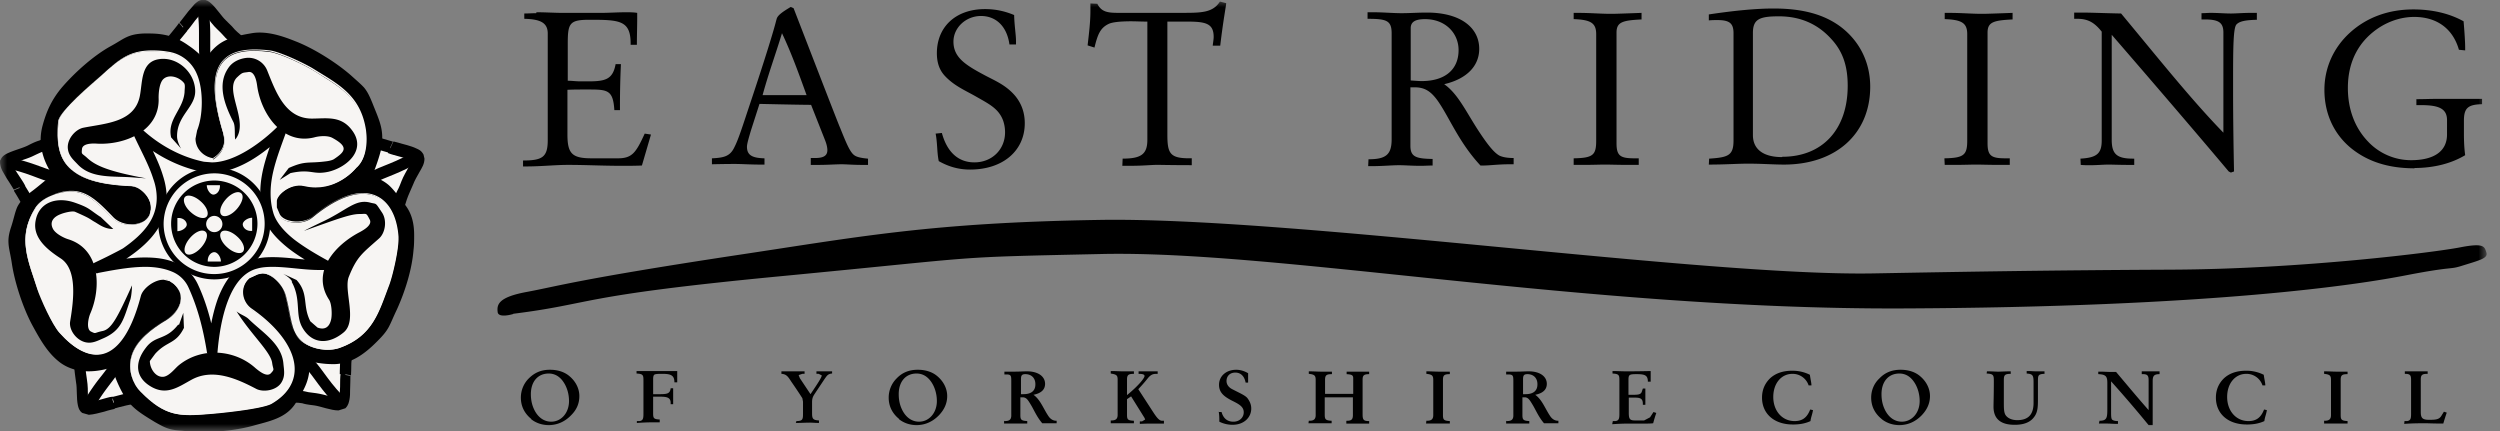
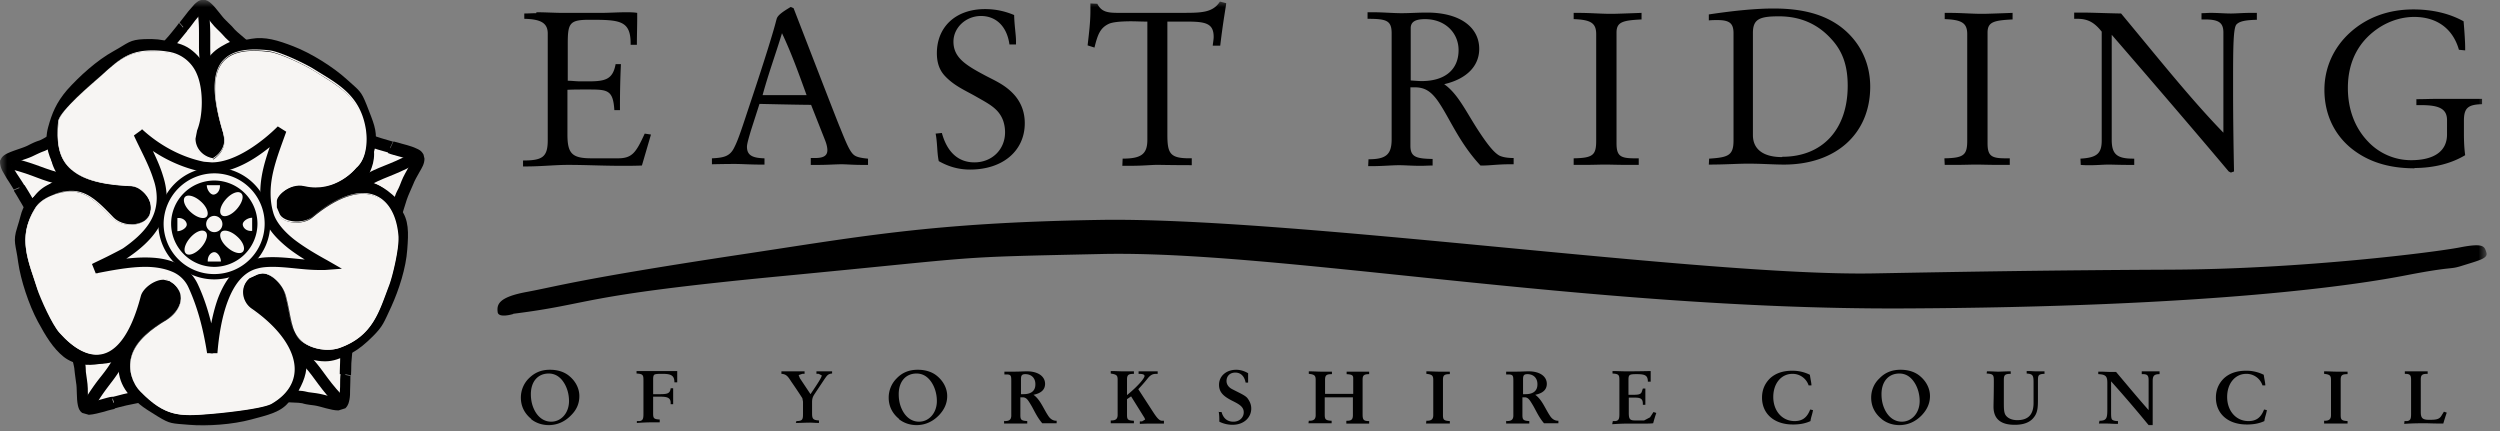
<svg xmlns="http://www.w3.org/2000/svg" width="174" height="30" fill="none">
  <rect width="100%" height="100%" fill="#808080" stroke="none" />
  <mask id="a" style="mask-type:luminance" maskUnits="userSpaceOnUse" x="0" y="0" width="174" height="30">
    <path d="M0 30h173.055V0H0v30z" fill="#fff" />
  </mask>
  <g mask="url(#a)">
    <mask id="b" style="mask-type:luminance" maskUnits="userSpaceOnUse" x="-564" y="-514" width="1052" height="1486">
      <path d="M-563.123 971.387H487.029V-513.831H-563.123V971.387z" fill="#fff" />
    </mask>
    <g mask="url(#b)">
      <mask id="c" style="mask-type:luminance" maskUnits="userSpaceOnUse" x="-529" y="-482" width="998" height="1406">
        <path d="M-528.225-481.828h996.336V923.796h-996.336V-481.828z" fill="#fff" />
      </mask>
      <g mask="url(#c)">
        <mask id="d" style="mask-type:luminance" maskUnits="userSpaceOnUse" x="-6" y="-11" width="215" height="66">
          <path d="M-5.158-10.709V54.3h184.485l-1.372-26.19 30.261.304V1.723l-28.563-.632-1.154-11.8H-5.158z" fill="#fff" />
        </mask>
        <g mask="url(#d)">
          <path d="M12.756 1.877c.283-.261 1.001-1.459 1.371-1.48.349 0 .85.87 1.329 1.327.805.784.283.414 1.35 1.285-1.198.5-1.96.849-2.46 2.155-.893-1.154-1.285-1.828-2.787-1.937.26-.218 1.175-1.394 1.175-1.394" fill="#F7F5F3" />
          <path d="m12.76 1.876-.26-.305s.348-.436.61-.784l.434-.5c.153-.131.284-.284.588-.306.262 0 .414.131.545.24.391.348.74.914 1.045 1.197.413.392.522.523.61.632.086.087.195.196.74.653l.522.435-.632.261c-.609.24-1.066.458-1.393.719-.348.261-.61.61-.827 1.197l-.261.675-.436-.566c-.457-.588-.762-1.023-1.088-1.284-.327-.262-.697-.436-1.394-.48l-.958-.065.719-.631s.392-.414.631-.718c.261-.305.48-.61.48-.61l.021-.044.261.305.327.24s-.24.283-.5.61c-.262.326-.545.652-.741.827l-.261-.305v-.392c.827.065 1.415.283 1.872.675.457.37.784.849 1.22 1.415l-.328.24-.37-.153c.262-.697.632-1.197 1.089-1.567.457-.349.98-.588 1.59-.828l.152.37-.262.305c-.544-.435-.696-.588-.827-.718-.13-.13-.152-.196-.566-.588-.283-.261-.523-.61-.74-.87l-.283-.306-.066-.043.044-.087V.83h-.043l.043-.11v.11-.175l.065.153h-.043V.656l.065.153s-.348.326-.566.61c-.24.304-.414.587-.61.761l-.26-.304" fill="#000" />
          <path d="M14.152.83c.196 1.828-.043 2.286.175 3.81l.043-.044" fill="#000" />
          <path d="M14.545.787c.066.697.088 1.198.088 1.611v.784c0 .414 0 .827.087 1.415l-.392.066-.283-.283.043-.044.588.566-.043.044-.566.587-.11-.827a10.593 10.593 0 0 1-.108-1.524v-.784c0-.413 0-.87-.087-1.545l.805-.087" fill="#000" />
          <path d="M1.33 13.044c-.153-.348-1.045-1.436-.915-1.806.11-.327 1.11-.501 1.698-.806 1.002-.5.48-.13 1.677-.849.065 1.306.152 2.134 1.197 3.048-1.371.435-2.155.588-2.765 1.981-.13-.326-.892-1.568-.892-1.568z" fill="#F7F5F3" />
-           <path d="m1.33 13.044-.37.152s-.261-.435-.48-.761l-.304-.523a1.568 1.568 0 0 1-.174-.566v-.196l.414.13-.392-.108c.087-.261.26-.37.413-.457.458-.24 1.11-.392 1.503-.588.5-.261.674-.305.805-.349.109-.043.261-.108.85-.479l.565-.348v.675c.065.653.087 1.154.24 1.568.152.413.37.783.849 1.197l.544.457-.675.218c-.697.217-1.22.37-1.59.61-.37.239-.652.522-.935 1.153L2.2 15.7l-.349-.893s-.26-.5-.478-.849c-.196-.348-.392-.653-.392-.653v-.065l.37-.152.348-.218s.196.305.414.675c.217.37.435.74.522.958l-.37.152-.37-.152c.327-.74.74-1.22 1.24-1.524.502-.305 1.068-.457 1.764-.675l.131.392L4.77 13c-.566-.48-.915-1.002-1.11-1.546-.175-.544-.218-1.132-.24-1.785h.392l.218.326c-.588.348-.784.457-.958.523-.175.065-.24.087-.74.326-.349.174-.763.283-1.09.414l-.37.152-.065.044-.087-.087.11.043v.066l-.11-.088.11.044-.153-.043H.85v.043l-.174-.043H.85v.043c.065.152.24.457.435.74.196.305.37.544.48.784l-.37.152" fill="#000" />
+           <path d="m1.33 13.044-.37.152s-.261-.435-.48-.761l-.304-.523a1.568 1.568 0 0 1-.174-.566v-.196l.414.13-.392-.108c.087-.261.26-.37.413-.457.458-.24 1.11-.392 1.503-.588.5-.261.674-.305.805-.349.109-.043.261-.108.85-.479l.565-.348v.675c.065.653.087 1.154.24 1.568.152.413.37.783.849 1.197l.544.457-.675.218c-.697.217-1.22.37-1.59.61-.37.239-.652.522-.935 1.153L2.2 15.7l-.349-.893s-.26-.5-.478-.849c-.196-.348-.392-.653-.392-.653v-.065l.37-.152.348-.218s.196.305.414.675c.217.37.435.74.522.958l-.37.152-.37-.152c.327-.74.74-1.22 1.24-1.524.502-.305 1.068-.457 1.764-.675l.131.392L4.77 13c-.566-.48-.915-1.002-1.11-1.546-.175-.544-.218-1.132-.24-1.785h.392l.218.326c-.588.348-.784.457-.958.523-.175.065-.24.087-.74.326-.349.174-.763.283-1.09.414l-.37.152-.065.044-.087-.087.11.043v.066H.85v.043l-.174-.043H.85v.043c.065.152.24.457.435.74.196.305.37.544.48.784l-.37.152" fill="#000" />
          <path d="M.807 11.39c1.785.435 2.133.805 3.657 1.11v-.066" fill="#000" />
          <path d="M.895 10.997c1.85.457 2.199.805 3.636 1.11l-.087.392-.37.152v-.065l.696-.326v.065l.349.718-.762-.152c-1.59-.327-1.916-.697-3.658-1.132l.196-.784" fill="#000" />
          <path d="M7.948 28.067c-.392.022-1.677.566-1.981.348-.283-.196-.153-1.219-.262-1.872-.174-1.11 0-.5-.326-1.85 1.263.326 2.09.5 3.266-.262 0 1.459-.066 2.242 1.066 3.222-.348.022-1.763.392-1.763.392" fill="#F7F5F3" />
          <path d="m7.947 28.064.044.392s-.414.087-.74.196c-.349.087-.719.196-1.067.218l-.457-.13c-.218-.153-.262-.35-.305-.523-.11-.5-.044-1.176-.13-1.611-.088-.566-.088-.74-.11-.871 0-.109-.043-.283-.196-.958l-.152-.653.653.174c.61.152 1.067.261 1.502.261.457 0 .893-.108 1.459-.479l.61-.391v.718c0 .74 0 1.263.108 1.698.11.414.305.762.828 1.22l.718.63-.958.066s-.566.109-.958.196c-.392.087-.762.196-.762.196H7.97l-.044-.392-.108-.392s.37-.087.762-.196c.413-.087.827-.196 1.088-.218v.392l-.24.305c-.609-.522-.936-1.067-1.088-1.633-.152-.588-.109-1.154-.13-1.872H8.6l.218.326c-.653.436-1.284.588-1.872.588-.566 0-1.089-.13-1.698-.283l.108-.392.392-.087c.174.675.218.871.218 1.067 0 .174 0 .261.087.806.065.392.065.805.065 1.153l.044.414v.087l-.087.044.065-.087.044.043-.11.044.066-.087-.087.13v-.152l.087.022-.087.108V28h.065c.153 0 .501-.087.828-.174.348-.087.631-.196.892-.218V28l-.065-.392.109.392" fill="#000" />
-           <path d="M6.205 28.087c.936-1.59 1.393-1.807 2.134-3.157h-.066" fill="#000" />
          <path d="M5.86 27.893a14.24 14.24 0 0 1 1.175-1.698c.327-.414.61-.784.958-1.437l.348.196.066.392H8.34l-.109-.784h.066l.805-.13-.392.718a11.14 11.14 0 0 1-1.023 1.545c-.326.436-.653.85-1.11 1.633l-.697-.414" fill="#000" />
          <path d="M23.995 26.085c-.087.37.066 1.785-.218 2.003-.26.217-1.197-.196-1.872-.283-1.11-.153-.479-.153-1.85-.218.675-1.11 1.066-1.872.675-3.2 1.393.392 2.111.696 3.396-.11-.066.327-.109 1.808-.109 1.808" fill="#F7F5F3" />
          <path d="m23.996 26.084.392.087s0 .567-.022.98c0 .218 0 .436-.043.653-.044.196-.066.392-.283.61l-.48.152c-.543 0-1.218-.283-1.675-.348-.567-.066-.719-.109-.85-.152-.108-.022-.283-.044-.98-.066h-.674l.348-.61c.5-.827.784-1.35.784-2.024 0-.261-.044-.523-.13-.87l-.197-.698.697.196c.762.218 1.285.392 1.742.37.392 0 .762-.108 1.306-.457l.805-.522-.195.936s-.066.566-.088.958c0 .413-.021.762-.021.762v.087l-.392-.087h-.392s0-.392.022-.806c0-.413.043-.849.087-1.088l.392.087.217.326c-.631.414-1.197.588-1.741.588-.654 0-1.22-.196-1.96-.413l.11-.392.391-.11c.109.393.174.741.174 1.09 0 .914-.392 1.61-.892 2.438l-.349-.218v-.392c.719.044.915.044 1.11.087.175.044.24.066.806.13.588.088 1.328.35 1.568.327h.043l.044.131-.087-.109h.043l.044.109-.087-.109.109.13-.131-.086.043-.044.11.13-.131-.086s.087-.48.087-.828c0-.37 0-.718.043-.98l.392.088" fill="#000" />
-           <path d="M23.515 27.762c-1.242-1.35-1.329-1.85-2.439-2.961v.065" fill="#000" />
          <path d="M23.23 28.044c-1.284-1.415-1.37-1.894-2.416-2.939l.283-.283.392.066v.065l-.805-.109v-.065l.13-.784.566.566c1.132 1.154 1.22 1.655 2.439 2.961l-.588.544" fill="#000" />
          <path d="M27.216 10.214c.348.174 1.741.37 1.894.718.13.305-.48 1.11-.719 1.742-.413 1.045-.261.413-.675 1.741-.914-.914-1.545-1.48-2.939-1.436.719-1.263 1.198-1.894.719-3.31.305.153 1.72.566 1.72.566" fill="#F7F5F3" />
          <path d="m27.213 10.213.174-.37s.544.153.958.261c.218.066.436.131.61.218.196.087.37.153.522.436l.066.283c0 .37-.175.63-.349.936-.174.304-.348.61-.435.849-.218.522-.305.675-.349.805-.043.11-.108.261-.304.915l-.196.653-.48-.48c-.892-.892-1.349-1.327-2.503-1.327h-.13l-.719.022.349-.632c.544-.914.87-1.437.849-2.068 0-.261-.044-.544-.175-.914l-.304-.915.849.436s.544.196.914.304c.392.11.74.218.74.218h.022l.022.022-.174.37-.11.392s-.37-.109-.761-.218c-.414-.13-.828-.261-1.045-.37l.174-.37.392-.13c.152.435.218.805.218 1.175 0 .936-.458 1.59-.958 2.482L24.73 13v-.392h.153c1.436 0 2.22.675 3.07 1.567l-.284.284-.392-.11c.196-.674.262-.848.349-1.023.087-.174.13-.217.326-.74.13-.326.327-.653.48-.936.152-.283.26-.544.239-.544h.152l-.13.065v-.065h.13l-.13.065.152-.065-.13.109v-.044l.13-.065-.13.109s-.436-.196-.785-.283c-.37-.11-.696-.175-.936-.283l.175-.37" fill="#000" />
-           <path d="M28.717 11.084c-1.632.87-2.111.849-3.461 1.632h.065" fill="#000" />
          <path d="M28.913 11.432c-1.676.893-2.177.871-3.44 1.611l-.195-.348.152-.37h.065l-.304.762h-.066l-.762-.327.697-.413c1.415-.828 1.894-.784 3.483-1.633l.392.718" fill="#000" />
          <path d="M4.464 12.499c-.827-.043-.87.305-1.894 1.045-1.176.85-.958 1.023-1.372 2.286-.326 1.001-.087 1.197.066 2.417.174 1.24.74 2.96 1.371 4.136.544 1.001 1.045 1.85 1.807 2.46 1.524 1.176 3.723.109 3.723.109-.087.348.414 1.633.784 2.264.479.805.892 1.067 2.024 1.763.893.545.958.48 2.177.588 1.263.11 3.048-.022 4.333-.37 1.11-.305 2.155-.5 2.7-1.328.935-1.459 1-1.741.935-3.265 0 0 1.22.348 2.134.304.893-.043 1.655-.457 2.7-1.502.718-.718.762-.958 1.284-2.068.523-1.154 1.023-2.678 1.11-3.984.087-1.132.13-2.068-.479-2.83-1.045-1.35-1.066-1.568-2.525-2.003 0 0 .74-1.698.806-2.57.087-.935-.153-1.414-.632-2.655-.392-.98-.479-.958-1.393-1.785-.936-.85-2.46-1.807-3.701-2.286-1.067-.414-1.981-.697-2.94-.523-2.067.349-2.329.828-3.178 2.068 0 0-.675-.783-1.415-1.284-.74-.5-1.393-.827-2.852-.762-1.045.044-1.088.261-2.155.849-1.11.61-2.351 1.72-3.222 2.7-.74.87-1.045 1.61-1.306 2.569-.566 2.024 1.11 3.657 1.11 3.657z" fill="#000" />
-           <path d="M4.463 12.499v.392h-.109c-.305 0-.348.043-.544.174-.196.152-.479.414-.98.784-.566.413-.74.631-.849.849-.109.217-.174.588-.37 1.24-.109.349-.152.567-.152.74 0 .327.13.697.24 1.481.152 1.176.718 2.896 1.305 3.984.545 1.002 1.024 1.807 1.699 2.33.457.348.98.457 1.502.457.479 0 .936-.109 1.262-.196l.392-.152.13-.066.806-.392-.239.85h-.087.109-.087.108c0 .13.088.522.24.914s.348.805.5 1.066c.458.74.74.915 1.895 1.633.457.262.631.37.849.414.217.043.544.065 1.154.13.283.022.588.044.914.044 1.089 0 2.351-.152 3.266-.392 1.132-.305 2.068-.522 2.46-1.154.784-1.24.87-1.458.892-2.416V24.037l.501.153.61.152c.37.065.827.152 1.24.152h.153c.762-.043 1.415-.37 2.438-1.393.349-.348.501-.544.653-.805.153-.262.283-.588.545-1.154.522-1.11 1.001-2.613 1.088-3.854.022-.348.044-.675.044-.957 0-.675-.11-1.154-.436-1.59-.544-.697-.805-1.067-1.066-1.284-.262-.218-.545-.37-1.263-.588l-.436-.13.175-.414s.174-.414.37-.936c.196-.523.392-1.154.413-1.524v-.327c0-.61-.174-1.067-.61-2.134-.195-.478-.304-.674-.435-.849-.152-.174-.392-.37-.849-.783-.892-.806-2.416-1.764-3.57-2.2-.827-.326-1.546-.565-2.22-.565l-.501.043c-1.002.175-1.524.37-1.873.632-.348.261-.61.631-1.045 1.284l-.305.436-.348-.392s-.152-.174-.413-.436c-.262-.261-.588-.566-.937-.783-.653-.436-1.132-.697-2.264-.697h-.37c-.5.043-.697.087-.914.196-.218.109-.523.326-1.067.631-1.045.566-2.264 1.655-3.113 2.613-.697.827-.958 1.48-1.22 2.416-.065.261-.108.5-.108.74 0 .697.261 1.35.544 1.807.152.24.283.414.392.545l.13.152.044.044.74.74-1.045-.044v-.392l-.261.283c-.022-.043-1.328-1.284-1.35-3.113 0-.305.044-.631.13-.958.262-.958.61-1.807 1.394-2.721.893-1.023 2.156-2.155 3.331-2.808.523-.284.784-.48 1.11-.632.327-.152.675-.24 1.22-.261h.391c1.263 0 2.025.348 2.7.827.827.544 1.48 1.35 1.502 1.372l-.305.261-.326-.218c.413-.61.718-1.088 1.24-1.48.502-.37 1.155-.588 2.2-.762.217-.044.435-.065.631-.065.85 0 1.655.26 2.525.61 1.285.5 2.83 1.48 3.832 2.35.457.414.697.61.936.871.218.262.37.566.566 1.045.414 1.045.697 1.611.697 2.439v.391c-.13 1.002-.87 2.678-.87 2.7l-.371-.152.109-.392c.74.217 1.175.413 1.567.74.37.326.653.74 1.176 1.415.479.631.61 1.35.61 2.09 0 .327 0 .675-.044 1.023-.109 1.394-.61 2.94-1.154 4.137-.261.544-.392.892-.566 1.219-.174.326-.414.61-.784.98-1.045 1.066-1.937 1.567-2.96 1.61h-.196c-.958 0-2.047-.304-2.069-.304l.11-.392h.391v.631c0 1.067-.24 1.655-1.023 2.852-.675 1.002-1.85 1.198-2.917 1.502-1.024.283-2.33.436-3.484.436-.348 0-.675 0-1.001-.044-.61-.065-.915-.065-1.263-.152-.348-.087-.631-.24-1.088-.5-1.11-.676-1.655-1.024-2.178-1.895a8.825 8.825 0 0 1-.566-1.197c-.152-.436-.283-.828-.304-1.176v-.218l.413.11.175.37s-.98.478-2.156.478c-.631 0-1.371-.152-2.003-.631-.849-.653-1.371-1.59-1.916-2.59-.653-1.22-1.219-2.962-1.415-4.268-.108-.74-.24-1.088-.24-1.59 0-.304.066-.609.197-1 .196-.61.24-.937.413-1.35.196-.392.501-.719 1.089-1.154.457-.348.718-.588.98-.784.261-.196.61-.348 1.023-.327h.13v.392" fill="#000" />
          <path d="M14.81 11.04c-.872-.086-1.568-.957-1.176-1.959.413-1.066.435-2.83-.022-3.918-.37-.85-1.154-1.415-1.981-1.524-2.439-.305-3.2.348-4.616 1.654-.522.48-2.873 2.395-2.939 3.157-.305 2.809.632 4.289 4.964 4.485.718.022 1.568.849 1.459 1.676l-.088.37c-.435.806-1.872.915-2.634.153-1.045-1.089-1.741-1.764-2.786-1.807-.915-.022-2.09.435-2.526 1.153-1.328 2.09-.435 3.789.13 5.64.219.674 1.046 2.503 1.547 3.047 2.046 2.264 4.267 2.351 5.573-2.569.196-.697 1.393-1.48 2.09-1.045l.283.196c.958.87.414 1.96-.5 2.525-.98.588-2.134 1.415-2.44 2.57-.239.892.044 1.828.632 2.416 1.72 1.763 2.722 1.698 4.66 1.546.696-.066 3.744-.349 4.418-.719 2.678-1.524 1.83-4.332-1.393-6.575-.588-.413-.914-1.48-.109-2.155l.566-.261c.828-.348 1.764.697 1.982 1.502.391 1.459.304 2.46 1.088 3.135.697.588 1.85.762 2.634.479 2.33-.827 2.743-2.547 3.418-4.354.261-.653.719-2.613.653-3.353-.217-3.048-2.46-4.267-5.965-1.35-.653.545-2.024.414-2.33-.195l-.217-.458v-.435c0-.392.958-1.35 2.003-1.11 2.177.5 3.549-1.22 3.549-1.22.718-.566.805-1.763.696-2.59-.348-2.439-1.96-3.179-3.592-4.224-.588-.37-2.308-1.197-3.07-1.306-3.026-.392-4.767.61-3.222 5.682.37 1.22-.718 1.807-.718 1.807" fill="#F7F5F3" />
          <path d="M14.806 11.04v.044c-.718-.087-1.328-.675-1.328-1.437 0-.196.044-.37.11-.588.195-.522.304-1.24.304-1.937 0-.697-.109-1.415-.348-1.96a2.52 2.52 0 0 0-1.96-1.502 10.33 10.33 0 0 0-1.088-.065c-1.611 0-2.33.631-3.505 1.72-.523.479-2.874 2.416-2.94 3.135-.043.304-.043.587-.043.87 0 2.221 1.132 3.397 4.986 3.57.696.044 1.502.763 1.502 1.547v.152l-.087.37c-.24.457-.784.697-1.35.697-.48 0-.98-.174-1.328-.545-1.045-1.088-1.742-1.763-2.765-1.785h-.087c-.893 0-1.981.457-2.417 1.132-.5.806-.696 1.546-.696 2.243 0 1.132.457 2.22.827 3.352.218.675 1.045 2.482 1.546 3.048.827.915 1.698 1.48 2.503 1.48 1.154 0 2.243-1.131 3.005-4.027.152-.588.957-1.197 1.654-1.197l.48.13.282.196c.37.327.523.697.523 1.045 0 .61-.436 1.176-1.024 1.524-.98.588-2.111 1.415-2.416 2.547a2.202 2.202 0 0 0-.087.632c0 .675.261 1.306.697 1.763 1.306 1.328 2.176 1.611 3.352 1.611.392 0 .806-.022 1.263-.065.697-.044 3.766-.348 4.397-.718 1.09-.61 1.59-1.437 1.59-2.352 0-1.328-1.067-2.852-2.983-4.18a1.471 1.471 0 0 1-.61-1.175c0-.349.153-.719.501-1.024l.566-.26.349-.066c.762 0 1.48.87 1.676 1.59.392 1.458.305 2.481 1.067 3.112.479.392 1.154.61 1.785.61.283 0 .566-.044.827-.13 2.308-.828 2.722-2.504 3.418-4.333.24-.61.653-2.395.653-3.222v-.13c-.13-1.83-1.001-2.983-2.416-2.983-.936 0-2.112.5-3.505 1.654-.283.24-.719.349-1.11.349-.545 0-1.067-.196-1.241-.566l-.218-.458v-.457c0-.392.762-1.175 1.676-1.197l.349.043c.26.066.522.087.783.087 1.698 0 2.722-1.306 2.743-1.306.545-.435.719-1.24.719-1.96 0-.217 0-.413-.044-.609-.348-2.416-1.937-3.157-3.57-4.18-.588-.37-2.308-1.197-3.048-1.306a8.969 8.969 0 0 0-1.045-.065c-1.655 0-2.7.653-2.7 2.59 0 .806.175 1.83.588 3.114l.087.5c0 .915-.827 1.35-.827 1.35v-.065s.784-.414.784-1.285l-.087-.479c-.392-1.284-.588-2.33-.588-3.135 0-.98.261-1.654.762-2.068.479-.413 1.176-.588 2.025-.588.326 0 .696.022 1.066.066.762.109 2.482.936 3.07 1.306 1.633 1.023 3.244 1.785 3.614 4.245.022.196.043.392.043.61 0 .74-.174 1.567-.74 2.003h.022S23.754 13 22.012 13c-.24 0-.522-.022-.783-.087l-.327-.044c-.435 0-.849.196-1.154.436-.305.239-.479.522-.479.696v.436l.196.457c.153.326.653.522 1.198.522.391 0 .805-.109 1.066-.326 1.394-1.154 2.591-1.655 3.527-1.655 1.459 0 2.351 1.197 2.482 3.048v.13c0 .85-.414 2.613-.653 3.245-.697 1.806-1.11 3.526-3.44 4.354-.261.087-.544.13-.849.13-.653 0-1.35-.217-1.829-.61-.805-.674-.696-1.697-1.088-3.156-.196-.697-.915-1.546-1.611-1.546l-.327.066-.566.26a1.262 1.262 0 0 0-.457.98c0 .458.24.893.588 1.133 1.916 1.328 3.004 2.873 3.004 4.223 0 .936-.522 1.785-1.61 2.416-.676.37-3.724.675-4.42.719-.48.043-.893.065-1.263.065-1.197 0-2.09-.305-3.418-1.633-.457-.457-.718-1.132-.718-1.806 0-.218.021-.436.087-.654.304-1.153 1.458-1.98 2.438-2.569.588-.348 1.001-.892 1.001-1.458 0-.327-.152-.675-.5-1.002l-.283-.196-.436-.108c-.653 0-1.458.61-1.589 1.153-.762 2.896-1.872 4.072-3.07 4.072-.827 0-1.72-.566-2.547-1.503-.522-.566-1.35-2.394-1.546-3.07-.348-1.131-.827-2.22-.827-3.374 0-.718.196-1.48.697-2.286.457-.696 1.546-1.175 2.46-1.175h.087c1.045.043 1.763.718 2.808 1.807.327.348.828.522 1.285.522.544 0 1.067-.24 1.306-.653l.087-.37v-.152c0-.762-.762-1.46-1.437-1.48-3.853-.153-5.05-1.372-5.05-3.637 0-.283 0-.566.043-.892.087-.784 2.438-2.7 2.96-3.179 1.198-1.088 1.917-1.741 3.55-1.741.326 0 .696.021 1.088.087a2.559 2.559 0 0 1 2.003 1.545c.24.545.348 1.263.348 1.982 0 .718-.109 1.415-.326 1.959l-.11.566c0 .718.567 1.284 1.264 1.372v.043-.022" fill="#F7F5F3" />
-           <path d="M12.323 9.474c0-1.459 1.306-2.025 1.263-3.178-.044-1.307-1.285-2.373-2.526-2.177-1.262.195-1.132 1.567-1.328 2.568-.37 1.83-2.373 1.895-3.918 2.2-.566.108-1.176.805-1.089 1.48.065.5.392.762.697 1.088.958 1.002 2.503.784 3.831.893.305.022.588.043.915.065-2.59-.479-3.505-.87-4.093-1.415-.37-.348-.414-.218-.37-.61.022-.413.718-.413 1.045-.391 1.937.108 4.398-.893 4.289-3.2 0-.327.043-.937.283-1.242.37-.435 1.132-.217 1.48.218.109.13.044.414.044.631-.087 1.22-1.22 1.894-.937 3.157l.697.784s-.283-.457-.283-.85M20.25 12.041c1.436-.305 1.502.153 2.612-.087 1.284-.305 2.678-1.524 1.633-2.895-.762-1.024-1.764-.806-2.787-.806-1.872 0-2.525-1.894-3.113-3.353a1.41 1.41 0 0 0-1.459-.87c-.522.065-.98.304-1.24.696-.806 1.154-.262 2.57.348 3.767.152.304.065.914.13 1.219 1.024-1.241-.849-3.462.153-4.354.37-.349.37-.283.783-.349.414-.043.545.632.588.958.262 1.916 1.742 4.158 3.984 3.592.305-.087.915-.152 1.263.044 1.154.631.87.958.087 1.48-.152.087-.392.13-.61.153-1.219.152-1.35-.066-2.525.457l-.631.827.762-.479M20.291 19.597c.718 1.284.196 2.33.805 3.287.697 1.11 1.83 1.067 2.809.262 1.001-.806 0-2.918.37-3.876.566-1.415.936-1.632 2.112-2.677.435-.392.566-1.263.196-1.807-.48-.719-.349-.566-.784-.675-1.067-.305-1.655.544-3.462 1.371-.174.087-.914.436-1.175.588 2.482-.893 3.265-1.175 3.875-1.175.5 0 .435-.11.697.391.196.37-.414.719-.697.871-1.72.893-3.396 2.765-2.134 4.703.175.26.218.958.153 1.328-.109.566-.436.805-.958.61l-.5-.436c-.567-1.11-.088-1.916-.959-2.874l-.936-.435s.48.261.631.544M12.411 22.58c-.893 1.153-1.59.718-2.264 1.632-.806 1.045-.719 2.068.37 2.7 1.088.631 1.894.021 2.808-.48 1.503-.826 3.179-.064 4.507.632.5.261 1.437.109 1.763-.457.262-.435.175-.827.131-1.284-.109-1.394-1.459-2.178-2.417-3.114-.217-.217-.61-.326-.849-.544 1.024 1.633 2.373 2.808 2.482 3.592.066.5.196.414-.087.719-.283.304-.827-.153-1.067-.349-1.436-1.306-3.766-1.502-5.355-.196-.24.196-.61.697-1.002.784-.566.109-1.001-.544-1.001-1.088l.37-.501c.827-.915 1.437-.653 2.003-1.807l-.044-1.045-.304.849M6.949 15.07c-.784-.523-.719-.61-1.786-.98-1.24-.414-2.438 0-2.678 1.24-.26 1.242.871 2.09 1.742 2.657 1.154.762.915 2.83.653 4.397-.087.566.414 1.285 1.067 1.437.479.109.85-.109 1.263-.283 1.284-.566 1.393-1.371 1.85-2.656.11-.305.13-1.001.13-1.023-1.022 2.264-1.436 3.048-2.046 3.178-.63.131-.435.218-.805.044-.37-.174-.174-1.002-.044-1.284.762-1.786.675-4.442-1.524-5.138-.304-.087-.87-.37-1.066-.697-.283-.5 0-.87.544-1.067.152-.065.762-.24.98-.152 1.132.5.936.457 1.35.697.282.152.674.5 1.306.5l-.893-.849" fill="#000" />
          <path d="M9.648 9.256c1.219 1.132 2.786 2.002 4.485 2.35 2.046.414 4.288-1.393 5.464-2.546-.718 1.98-1.459 3.722-.936 5.812.413 1.611 2.59 2.83 3.94 3.593-1.458.108-3.33-.436-4.746-.087-2.33.587-2.873 4.005-3.091 6.204-.261-1.655-.631-3.178-1.328-4.659-1.11-2.395-4.615-1.61-6.858-1.197.196-.11 1.85-.893 2.177-1.11 2.09-1.437 2.961-2.961 2.243-5.247-.327-1.024-.937-2.09-1.372-3.07" fill="#F7F5F3" />
          <path d="m9.646 9.255.24-.261c1.175 1.088 2.7 1.937 4.31 2.264l.545.044c1.654 0 3.57-1.48 4.593-2.504l.588.37c-.544 1.524-1.089 2.852-1.089 4.267 0 .435.044.87.175 1.328.174.675.762 1.35 1.48 1.916.74.566 1.611 1.067 2.286 1.437l1.023.587-1.175.088h-.436c-1.045 0-2.199-.218-3.2-.218-.37 0-.74.022-1.045.109-1.002.24-1.655 1.132-2.09 2.286-.436 1.154-.632 2.525-.719 3.614h-.718c-.261-1.633-.631-3.114-1.284-4.55a2.135 2.135 0 0 0-1.176-1.133c-.523-.217-1.154-.326-1.829-.326-1.154 0-2.438.261-3.461.457l-.262-.653c.153-.087.588-.283 1.067-.522.479-.24.98-.501 1.089-.567 1.567-1.088 2.33-2.133 2.35-3.483 0-.413-.064-.87-.239-1.35-.304-.98-.892-2.024-1.35-3.026l.567-.413-.24.26.327-.152c.435.958 1.045 2.025 1.371 3.114a5.14 5.14 0 0 1 .261 1.567c0 1.677-1.001 2.96-2.656 4.093-.217.152-.696.392-1.175.631-.479.24-.958.457-1.002.501l-.196-.305-.065-.348c1.023-.196 2.33-.457 3.592-.457.74 0 1.48.087 2.112.37a3.003 3.003 0 0 1 1.546 1.48c.718 1.524 1.067 3.092 1.35 4.768l-.349.065-.348-.043c.109-1.11.305-2.547.762-3.81.479-1.241 1.263-2.373 2.59-2.721.393-.11.806-.131 1.22-.131 1.088 0 2.242.218 3.2.218h.392l.022.348-.175.305c-.674-.392-1.567-.871-2.373-1.502-.783-.632-1.502-1.372-1.741-2.308a6.23 6.23 0 0 1-.196-1.524c0-1.59.588-2.983 1.132-4.507l.327.11.26.26c-1.088 1.046-3.025 2.7-5.093 2.722-.218 0-.458 0-.697-.065-1.764-.37-3.396-1.263-4.66-2.439l.24-.26" fill="#000" />
          <path d="M14.916 19.27a3.698 3.698 0 0 0 3.7-3.7 3.698 3.698 0 0 0-3.7-3.702 3.698 3.698 0 0 0-3.701 3.701 3.698 3.698 0 0 0 3.7 3.701z" fill="#F7F5F3" />
          <path d="M14.915 19.271v-.196a3.503 3.503 0 0 0 3.505-3.505 3.503 3.503 0 0 0-3.506-3.505 3.536 3.536 0 0 0-3.526 3.505 3.508 3.508 0 0 0 3.527 3.505v.37a3.893 3.893 0 0 1-3.897-3.897 3.893 3.893 0 0 1 3.896-3.897 3.893 3.893 0 0 1 3.897 3.897 3.893 3.893 0 0 1-3.896 3.897v-.196" fill="#000" />
          <path d="M14.915 18.574a3.01 3.01 0 0 0 3.004-3.005 3.01 3.01 0 0 0-3.005-3.004 3.01 3.01 0 0 0-3.004 3.004 3.01 3.01 0 0 0 3.005 3.005z" fill="#000" />
          <path d="M14.914 16.157a.562.562 0 0 0 .566-.566.576.576 0 0 0-.566-.566.576.576 0 0 0-.566.566c0 .305.26.566.566.566zM15.438 14.982c.217.175.696-.021 1.066-.457.37-.435.501-.914.262-1.088-.218-.174-.697.022-1.067.457s-.48.914-.261 1.088zM12.955 17.66c.218.174.697-.023 1.067-.458s.5-.914.261-1.088c-.24-.175-.697.021-1.067.457-.37.435-.479.914-.26 1.088zM14.39 15.07c.174-.219 0-.697-.436-1.068-.414-.37-.914-.5-1.088-.283-.175.218 0 .697.435 1.067.414.37.914.5 1.088.283zM16.917 17.508c.174-.218 0-.697-.436-1.067-.413-.37-.914-.5-1.088-.283-.174.218 0 .697.435 1.067.414.37.915.5 1.089.283zM12.346 16.09c.304 0 .653-.239.653-.457 0-.217-.24-.5-.653-.457M17.55 15.155c-.305 0-.654.24-.654.457 0 .218.24.5.654.457M14.393 12.89c0 .305.24.654.457.654.218 0 .479-.24.457-.653M15.375 18.204c0-.327-.24-.653-.457-.653-.218 0-.48.24-.458.653" fill="#F7F5F3" />
          <path d="M37.339.853c.63 0 1.262.044 1.828.044h2.634c.588 0 1.176-.044 1.786-.044.24 0 .5 0 .762.044v.435c0 .522-.022 1.11-.022 1.785h-.435V3.03c0-1.61-.763-1.654-2.853-1.654-1.415 0-1.523.239-1.523 1.698V5.62c.283 0 .587.043.892.043h.523c1.197 0 1.72-.13 1.915-1.197h.37a59.73 59.73 0 0 0-.065 3.2h-.392c-.087-1.393-.457-1.437-1.785-1.437h-.326c-.37 0-.74 0-1.154.022v3.113c0 1.328.326 1.655 1.676 1.655H43c1.001 0 1.262-.392 1.872-1.72l.435.065-.63 2.156c-.48.021-.937.021-1.394.021-1.306 0-2.547-.065-3.745-.065-.914 0-1.872.109-2.939.109h-.196v-.414c1.35 0 1.72-.24 1.72-1.415V2.333c0-.74-.5-1.001-1.633-1.023V.94c.284 0 .545-.022.828-.022M49.55 11.02c.828-.043 1.264-.13 1.568-.783.283-.545.588-1.524 1.067-2.961 1.11-3.31 1.698-5.269 1.829-5.813l.043-.152c.066-.24.392-.48.98-.828l.196.087c1.981 5.117 3.048 7.881 3.244 8.339.413 1.023.675 1.676.98 1.894.174.13.478.196.957.24v.435h-.457c-.588 0-1.045-.044-1.371-.044-.436 0-.98.044-1.59.044h-.566v-.48h.305c.566 0 .85-.152.85-.544 0-.174-.044-.392-.153-.675l-.98-2.481c-.479 0-1.654-.022-3.592-.066l-.588 1.829c-.174.588-.283.958-.283 1.154 0 .588.37.784 1.22.805v.436h-.284c-.718 0-1.306-.044-1.763-.044-.153 0-.697 0-1.611.022m6.596-4.79c-.544-1.502-1.066-2.96-1.72-4.332-.413 1.372-.936 2.787-1.35 4.31h3.07v.023zM65.12 9.299l.434-.044c.37 1.35 1.154 2.046 2.265 2.046 1.219 0 2.133-.892 2.133-2.09 0-.283-.043-.544-.13-.805-.305-.85-1.002-1.176-1.873-1.676-.718-.414-1.524-.74-2.177-1.437-.392-.414-.566-.936-.566-1.59 0-1.828 1.306-3.07 3.353-3.07.697 0 1.35.131 2.025.414.021.784.13 1.372.13 1.807v.24h-.457c-.174-1.263-.936-1.981-1.981-1.981s-1.916.805-1.916 1.785c0 1.11.85 1.633 2.199 2.351.697.37 1.459.675 2.09 1.415.435.523.675 1.154.675 1.916 0 1.894-1.502 3.222-3.81 3.222-.784 0-1.48-.196-2.177-.588-.13-.61-.087-1.262-.218-1.915zM78.136 11.04c1.284 0 1.72-.305 1.72-1.307V1.504c-.414 0-.784-.022-1.11-.022-.806 0-1.329.066-1.568.175-.61.283-.784.761-1.002 1.654l-.479-.152c.11-.915.196-1.698.196-2.395V.24l.48.022c.282.566.718.632 1.436.632h4.42c1.371 0 2.177 0 2.677-.784l.436.109c0 .174-.196 1.11-.414 2.96h-.522c.021-.217.065-.435.065-.61 0-.935-.544-1.066-1.85-1.066h-1.372v7.86c0 1.306.174 1.654 1.524 1.654h.174v.479c-1.393 0-2.177-.022-2.395-.022-.392 0-1.001.065-1.807.065h-.631M95.247 11.085c1.22 0 1.611-.326 1.611-1.393v-7.38c0-.893-.37-1.002-1.676-1.002V.853h.37c.718 0 1.393.065 2.003.065.544 0 1.132-.043 1.763-.043 2.33 0 3.636 1.045 3.636 2.525 0 1.176-.849 2.09-2.439 2.46 1.002.697 1.568 2.025 2.504 3.418.566.85.98 1.35 1.328 1.546.218.109.544.174 1.002.174v.436h-.305c-.784 0-1.372.087-1.829.087h-.174c-1.502-1.611-2.155-3.331-2.961-4.485-.479-.675-.914-.958-1.611-.958h-.305v4.071c0 .784.414.893 1.546.915v.457c-.283 0-.566.021-.827.021-.61 0-1.11-.043-1.502-.043-.501 0-1.154.065-1.916.065h-.24m3.723-5.921c1.633 0 2.569-.806 2.569-2.156 0-1.197-.936-2.155-2.33-2.155-.696 0-1.001.196-1.001.631V5.6c.327.022.588.044.784.044M109.527 11.019c1.372-.022 1.568-.24 1.568-1.241V2.376c0-.784-.392-1.002-1.568-1.045V.896h.262c.892 0 1.611.065 2.242.065h.261c.153 0 .806-.022 1.96-.065v.457c-1.307.065-1.742.174-1.742.914v7.707c0 .893.283 1.045 1.263 1.045h.283v.457h-.784c-.653 0-1.176-.022-1.568-.022-.37 0-.827.022-1.458.022h-.719M118.955 11.042c1.328-.087 1.698-.218 1.698-1.263V2.312c0-.697-.283-.915-1.132-.915-.152 0-.348 0-.587.022v-.414c1.872-.283 3.374-.413 4.506-.413 1.981 0 3.483.392 4.659 1.263 1.328 1.001 2.068 2.481 2.068 4.18 0 3.265-2.373 5.42-6.008 5.42-.697 0-1.524-.065-2.504-.065-.697 0-1.611.065-2.721.065m5.116-.544c2.765 0 4.55-1.872 4.55-4.942 0-1.35-.327-2.373-1.132-3.244-.958-1.066-2.177-1.589-3.658-1.589-1.35 0-1.807.196-1.807 1.154v7.119c0 .958.697 1.524 2.025 1.524M135.33 11.019c1.372-.022 1.589-.24 1.589-1.241V2.376c0-.784-.392-1.002-1.567-1.045V.896h.261c.893 0 1.611.065 2.242.065h.262c.152 0 .805-.022 1.959-.065v.457c-1.306.065-1.742.174-1.742.914v7.707c0 .893.283 1.045 1.263 1.045h.283v.457h-.784c-.653 0-1.175-.022-1.567-.022-.37 0-.849.022-1.459.022h-.718M144.799 11.041c1.132-.065 1.48-.348 1.48-1.262V2.203c-.501-.632-.958-.893-1.676-.893h-.24V.875h.523c.653 0 1.567.043 2.743.065 2.591 3.113 4.855 5.965 7.119 8.294V2.268c0-.697-.327-.915-1.306-.915h-.218V.918c.218 0 .435-.022.631-.022.523 0 .98.044 1.415.044.371 0 .828-.044 1.372-.044h.435v.48c-.74.021-1.219.086-1.437.348-.195.283-.217 1.502-.217 3.744v.958c0 1.568.022 3.396.065 5.508l-.196.065v.022l-.174-.087s-2.547-3.048-8.142-9.514v7.315c0 .98.348 1.306 1.48 1.306h.087v.436h-.5c-.523 0-.958-.022-1.307-.022-.348 0-.783.044-1.284.044-.196 0-.392 0-.632-.022M168.071 11.715c-1.785 0-3.222-.436-4.398-1.372-1.219-.98-1.894-2.416-1.894-4.093 0-1.524.632-2.939 1.786-3.984 1.153-1.045 2.656-1.61 4.397-1.61 1.285 0 2.482.26 3.505.827.066.805.109 1.436.109 1.872v.152l-.435-.043c-.414-1.459-1.524-2.286-3.114-2.286-.805 0-1.611.24-2.329.675-1.502.936-2.286 2.394-2.286 4.267 0 1.48.479 2.765 1.393 3.722a4.109 4.109 0 0 0 3.005 1.307c1.611 0 2.503-.632 2.503-1.785V8.362c0-.784-.544-1.045-1.785-1.045h-.348v-.414c.522 0 .958-.021 1.35-.021h3.222v.37c-1.002.022-1.263.283-1.263 1.154v.892c0 .523.022 1.023.087 1.502-.936.566-2.155.893-3.549.893M35.727 21.838c5.704-.718 4.267-1.24 18.593-2.612 14.782-1.415 11.473-1.307 22.293-1.546 12.213-.283 33.657 3.853 55.624 3.788 21.966-.087 31.981-1.676 35.225-2.308 3.265-.631 3.004-.392 3.788-.631 1.328-.414 1.916-.544 1.807-.936-.131-.457-.196-.697-1.872-.37-1.677.326-10.908 1.502-20.029 1.545-9.101.044-14.805.153-20.835.262-11.843.195-40.711-3.963-53.882-3.723-11.8.196-16.633 1.175-25.516 2.504-10.71 1.632-12.126 2.111-14.238 2.503-2.024.37-2.111.893-2.046 1.415.065.436 1.067.13 1.067.13M36.97 29.154c-.478-.392-.718-.893-.718-1.48 0-.501.196-.98.544-1.329.414-.413.871-.61 1.48-.61.545 0 1.024.153 1.372.458.436.37.675.87.675 1.372 0 .5-.174.936-.566 1.328-.435.457-.98.696-1.567.696-.458 0-.893-.152-1.22-.413m2.2-2.656c-.262-.349-.589-.523-.98-.523-.74 0-1.241.544-1.241 1.437 0 .37.065.718.217 1.045.262.566.697.87 1.198.87.696 0 1.24-.609 1.24-1.436 0-.544-.173-1.045-.435-1.393zM44.326 29.307h.196c.24-.043.262-.196.262-.522V26.52c0-.392 0-.5-.48-.522v-.174h2.831v.784h-.196c0-.458-.218-.588-.806-.588-.26 0-.457 0-.566.043-.087.044-.108.153-.108.349v1.023h.304c.632 0 .871 0 .915-.414h.174v1.11h-.174v-.087c0-.348-.218-.435-.697-.435h-.523v1.154c0 .348.044.413.458.435v.196h-.48c-.435 0-.805.022-1.11.044M55.432 29.306c.413 0 .457-.109.457-.479v-.87l-.044-.24s-.26-.414-.696-1.045c-.262-.37-.349-.631-.762-.653v-.174h1.611v.174h-.153l-.26.087.086.218.74 1.11c.501-.74.784-1.176.784-1.306l-.218-.11h-.152v-.173h1.089v.152c-.305.022-.37.174-.501.348l-.61.915c-.152.24-.283.37-.283.718v.762c0 .392.044.501.48.523v.174c-.262 0-.458-.022-.61-.022-.327 0-.654.022-1.002.022M62.572 29.154c-.479-.392-.719-.893-.719-1.48 0-.501.197-.98.545-1.329.392-.413.87-.61 1.48-.61.544 0 1.023.153 1.372.458.435.37.675.87.675 1.372 0 .5-.196.936-.566 1.328-.436.457-.98.696-1.568.696-.457 0-.892-.152-1.22-.413m2.2-2.656c-.261-.349-.588-.523-.98-.523-.74 0-1.24.544-1.24 1.437 0 .37.064.718.217 1.045.261.566.697.87 1.197.87.697 0 1.241-.609 1.241-1.436 0-.544-.174-1.045-.435-1.393zM72.062 26.737c0-.435-.283-.696-.697-.696-.261 0-.305.108-.305.37v1.023h.174c.545 0 .828-.24.828-.675m-2.156 2.547h.044c.305 0 .435-.109.435-.392v-2.33c0-.391 0-.5-.26-.522h-.219v-.196h.762c.283 0 .545-.021.806-.021.805 0 1.263.37 1.263.87 0 .392-.261.654-.806.762.48.349.675.937 1.023 1.46.153.239.349.348.566.348h.022v.174h-1.001c-.392-.457-.588-.958-.806-1.307-.196-.326-.305-.5-.566-.5h-.152v1.219c0 .326.043.414.479.435v.174H69.884v-.195l.022.021zM78.44 27.761v1.089c0 .348.044.413.48.435v.174H77.308v-.195h.044c.305 0 .436-.11.436-.392v-2.439c0-.305-.066-.37-.48-.435v-.174c.349 0 .61.021.806.021h.806v.175c-.37 0-.48.065-.48.392V27.5c.85-.697 1.22-1.197 1.22-1.328 0-.109-.13-.152-.414-.152v-.174H80.574v.174h-.109c-.217 0-.348.065-.5.217-.066.066-.284.37-.74.85l1.088 1.676c.218.326.37.5.544.522h.153v.196h-.893c-.087 0-.348 0-.784.022v-.174h.153l.217-.13-.043-.11-.936-1.502-.283.196M84.8 28.675h.219c.13.457.413.675.827.675.413 0 .718-.283.718-.653 0-.37-.283-.545-.762-.784-.61-.305-.958-.588-.958-1.132 0-.588.48-1.045 1.198-1.045.283 0 .566.087.827.24v.652h-.174c-.087-.457-.348-.696-.719-.696-.37 0-.61.24-.61.588 0 .24.153.457.436.587.501.262.871.414 1.023.61.175.24.262.457.262.718 0 .632-.523 1.133-1.306 1.133-.284 0-.61-.066-.915-.218 0-.218 0-.457-.043-.697M91.092 29.285h.044c.304 0 .435-.11.435-.392v-2.439c0-.305-.065-.392-.479-.435v-.174c.348 0 .61.021.806.021h.805v.175c-.37 0-.479.065-.479.392v.98h1.96v-1.09c0-.217-.11-.26-.458-.282v-.175h1.568v.175c-.37 0-.457.087-.457.392v2.394c0 .392.065.48.457.48v.173h-1.589v-.195h.043c.305 0 .414-.088.414-.392v-1.241h-1.96v1.197c0 .327.044.414.48.436v.174H91.07M99.276 29.285h.043c.305 0 .436-.11.436-.392v-2.439c0-.305-.066-.392-.48-.435v-.174c.349 0 .632.021.806.021h.827v.175c-.37 0-.478.065-.478.392v2.438c0 .326.043.414.478.435v.174h-1.655M107.005 26.737c0-.435-.283-.696-.696-.696-.262 0-.305.108-.305.37v1.023h.174c.544 0 .827-.24.827-.675m-2.155 2.547h.043c.305 0 .436-.109.436-.392v-2.33c0-.391 0-.5-.283-.522h-.218v-.196h.762c.283 0 .544-.021.806-.021.805 0 1.262.37 1.262.87 0 .392-.261.654-.805.762.479.349.675.937 1.023 1.46.152.239.348.348.566.348h.022v.174h-1.002c-.392-.457-.587-.958-.805-1.307-.196-.326-.305-.5-.544-.5h-.153v1.219c0 .326.044.414.479.435v.174h-1.611v-.195l.022.021zM112.253 29.307h.195c.24-.043.262-.196.262-.522V26.52c0-.392 0-.5-.479-.522v-.174c.304 0 .631.021.958.021.239 0 .805 0 1.698-.021v.74h-.196c0-.436-.196-.523-.762-.523-.523 0-.588.022-.588.414v1.023h.218c.435 0 .653 0 .718-.24l.065-.195h.175v1.132h-.175v-.065c0-.349-.152-.436-.544-.436h-.435v1.045c0 .436.065.544.435.544h.632l.413-.217.24-.37.196.065a8.94 8.94 0 0 0-.218.718c-.196.022-.348.022-.479.022h-1.197c-.479 0-.828.022-1.176.044M124.792 29.546c-1.328 0-2.155-.762-2.155-1.872 0-.544.196-.98.544-1.328.392-.37.914-.544 1.567-.544.414 0 .828.087 1.22.283.043.326.109.566.109.74h-.196a1.17 1.17 0 0 0-1.133-.805c-.761 0-1.328.653-1.328 1.61 0 .958.61 1.677 1.481 1.677.544 0 .871-.24 1.088-.806l.196.044c-.043.283-.152.522-.174.762-.37.174-.784.24-1.219.24zM130.953 29.154c-.479-.392-.719-.893-.719-1.48 0-.501.196-.98.566-1.329.392-.413.871-.61 1.481-.61.544 0 1.023.153 1.371.458.436.37.675.87.675 1.372 0 .5-.196.936-.566 1.328-.435.457-.979.696-1.567.696-.457 0-.893-.152-1.219-.413m2.198-2.656c-.261-.349-.587-.523-.979-.523-.74 0-1.241.544-1.241 1.437 0 .37.065.718.217 1.045.262.566.697.87 1.198.87.697 0 1.241-.609 1.241-1.436 0-.544-.174-1.045-.436-1.393zM138.291 25.846h.131c.261 0 .479.021.653.021.196 0 .457-.021.784-.021h.087v.174c-.414 0-.479.087-.479.435v1.524c0 .414 0 .697.109.893.152.24.457.37.827.37.762 0 1.132-.392 1.132-1.198v-1.436c0-.458-.043-.588-.479-.61v-.174h.065c.24 0 .436.021.588.021h.588v.175c-.218 0-.348.043-.392.108-.065.066-.065.24-.065.501v1.11c0 .545 0 .959-.283 1.307-.261.348-.719.522-1.328.522-.98 0-1.481-.413-1.481-1.262 0-.262.022-.828.022-1.698v-.044c0-.436 0-.544-.5-.566M146.126 29.285c.523 0 .544-.218.544-.85V26.65c0-.457-.108-.588-.631-.61v-.174h.152c.24 0 .501.022.762.022h.327c.827.98 1.568 1.873 2.264 2.656v-2.068c0-.305-.065-.414-.326-.435h-.153v-.196H150.306v.196c-.37 0-.479.108-.479.479v3.069h-.283a88.118 88.118 0 0 0-2.612-3.048v2.09c0 .305 0 .48.065.566.065.066.196.11.414.11v.195h-.087c-.262 0-.479-.022-.632-.022h-.609M156.382 29.546c-1.328 0-2.155-.762-2.155-1.872 0-.544.195-.98.544-1.328.392-.37.914-.544 1.567-.544a2.7 2.7 0 0 1 1.219.283c.044.326.109.566.109.74h-.196a1.169 1.169 0 0 0-1.132-.805c-.762 0-1.328.653-1.328 1.61 0 .958.61 1.677 1.481 1.677.544 0 .871-.24 1.088-.806l.196.044c-.043.283-.152.522-.174.762-.37.174-.784.24-1.219.24zM161.758 29.285h.043c.305 0 .436-.11.436-.392v-2.439c0-.305-.066-.392-.479-.435v-.174c.348 0 .631.021.805.021h.828v.175c-.37 0-.479.065-.479.392v2.438c0 .326.043.414.479.435v.174h-1.633M167.354 29.306h.196c.239-.043.261-.196.261-.522v-2.33c0-.348-.065-.435-.435-.435v-.174h1.589v.174c-.37 0-.479.065-.479.392v2.264c0 .435.131.544.588.544.457 0 .696-.022.849-.283l.174-.283.196.066c-.065.195-.153.457-.24.761-.675 0-1.066-.021-1.197-.021-.435 0-.936 0-1.524.043" fill="#000" />
        </g>
      </g>
    </g>
  </g>
</svg>